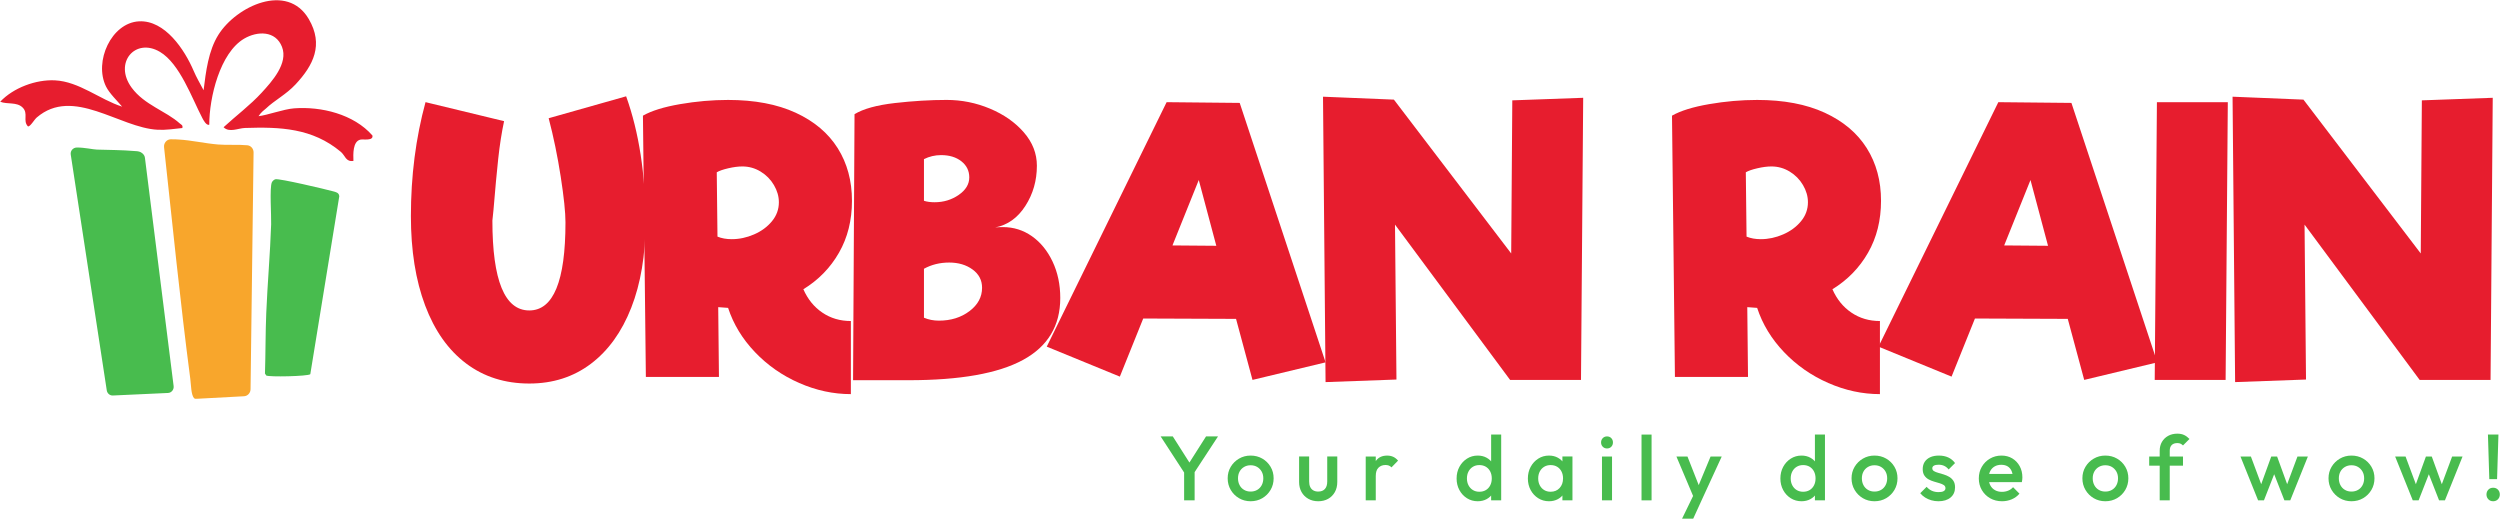
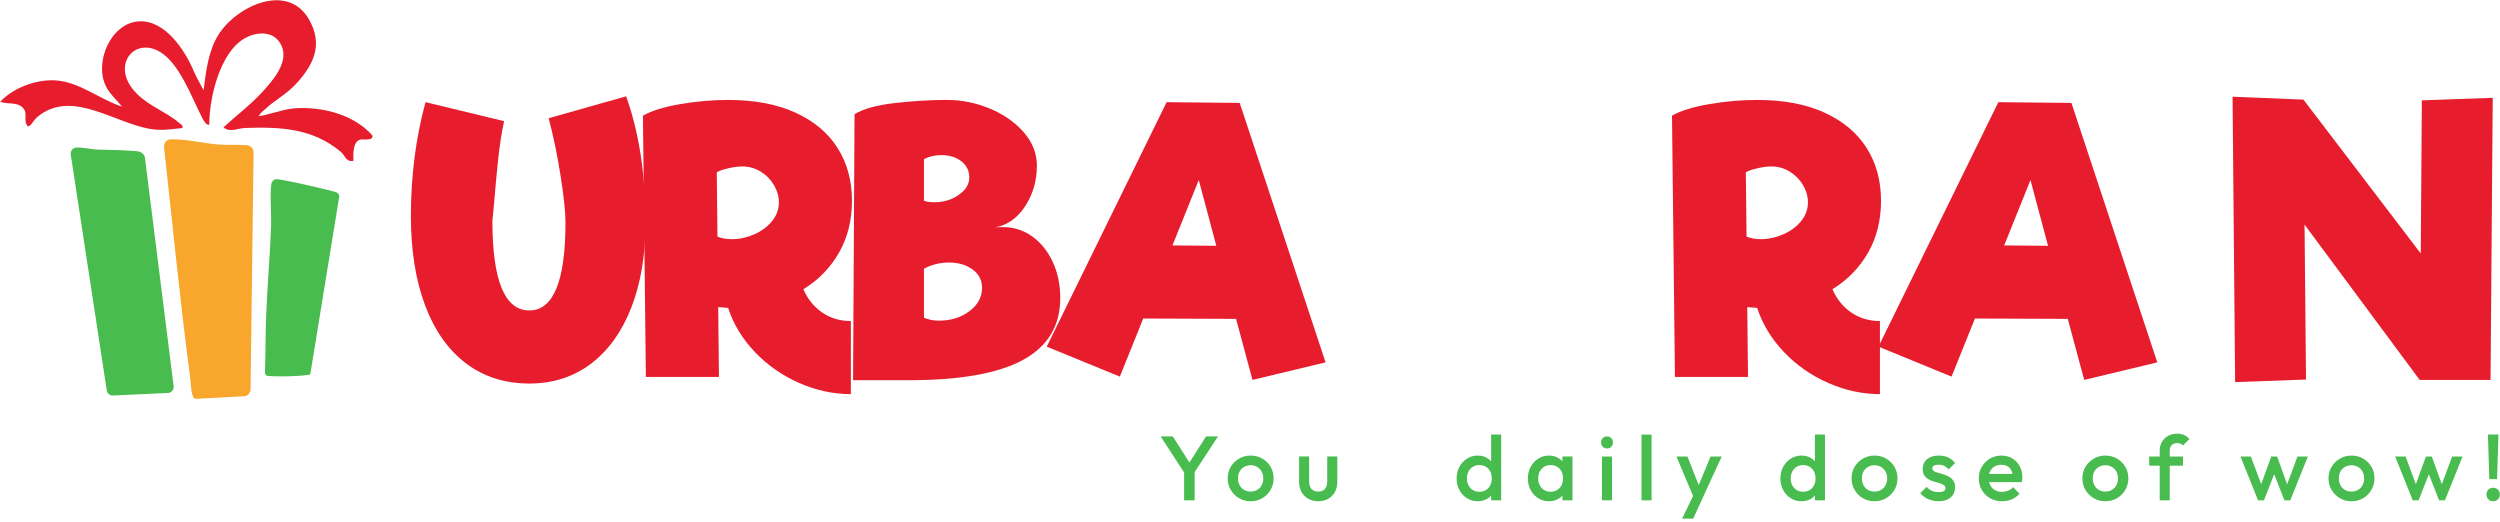
<svg xmlns="http://www.w3.org/2000/svg" fill="none" viewBox="0 0 512 107" height="107" width="512">
  <g clip-path="url(#clip0_130_11)">
    <path fill="#E71D2E" d="M95.453 74.431C91.81 71.688 89.017 67.733 87.07 62.569C85.125 57.404 84.152 51.305 84.152 44.27C84.152 36.038 85.149 28.254 87.146 20.92L103.237 24.812C102.736 27.158 102.338 29.714 102.038 32.483C101.74 35.252 101.414 38.758 101.066 42.998L100.842 45.168C100.842 57.442 103.36 63.579 108.399 63.579C113.34 63.579 115.81 57.568 115.81 45.542C115.81 43.498 115.484 40.378 114.837 36.187C114.187 31.996 113.364 28.006 112.367 24.213L128.232 19.723C130.876 27.108 132.2 35.715 132.2 45.542C132.2 52.229 131.226 58.054 129.281 63.018C127.335 67.983 124.577 71.811 121.011 74.505C117.442 77.2 113.239 78.547 108.399 78.547C103.41 78.547 99.094 77.176 95.453 74.431Z" />
    <path fill="#E71D2E" d="M146.94 48.459C147.788 48.809 148.761 48.983 149.86 48.983C151.405 48.983 152.927 48.66 154.424 48.01C155.921 47.362 157.143 46.464 158.092 45.316C159.039 44.169 159.514 42.872 159.514 41.424C159.514 40.226 159.178 39.055 158.504 37.906C157.83 36.76 156.919 35.837 155.772 35.137C154.624 34.44 153.377 34.089 152.03 34.089C151.181 34.089 150.22 34.215 149.149 34.464C148.075 34.714 147.289 34.987 146.792 35.287L146.94 48.459ZM168.42 64.025C170.115 65.174 172.061 65.747 174.257 65.747V80.715C170.666 80.715 167.134 79.954 163.668 78.432C160.199 76.912 157.181 74.802 154.611 72.108C152.042 69.414 150.208 66.397 149.112 63.053L147.091 62.903L147.241 77.197H132.273L131.674 23.687C133.419 22.69 135.951 21.904 139.269 21.329C142.587 20.757 145.867 20.468 149.112 20.468C154.549 20.468 159.164 21.343 162.957 23.088C166.748 24.835 169.618 27.255 171.564 30.347C173.508 33.442 174.482 37.034 174.482 41.124C174.482 45.117 173.596 48.66 171.824 51.752C170.053 54.846 167.621 57.341 164.527 59.236C165.427 61.283 166.723 62.879 168.42 64.025Z" />
    <path fill="#E71D2E" d="M198.546 63.722C200.266 62.426 201.128 60.83 201.128 58.933C201.128 57.387 200.478 56.14 199.182 55.191C197.883 54.244 196.287 53.769 194.392 53.769C192.495 53.769 190.773 54.194 189.227 55.041V65.07C190.175 65.47 191.198 65.668 192.296 65.668C194.74 65.668 196.824 65.021 198.546 63.722ZM196.898 33.038C195.825 32.191 194.441 31.766 192.745 31.766C191.497 31.766 190.324 32.041 189.227 32.589V41.121C189.827 41.322 190.549 41.42 191.398 41.42C193.243 41.42 194.89 40.922 196.337 39.923C197.783 38.927 198.508 37.729 198.508 36.331C198.508 34.984 197.971 33.887 196.898 33.038ZM205.393 46.509C207.587 46.509 209.571 47.134 211.343 48.38C213.113 49.629 214.524 51.363 215.572 53.582C216.619 55.803 217.143 58.285 217.143 61.028C217.143 66.716 214.599 70.945 209.51 73.714C204.421 76.483 196.611 77.867 186.085 77.867H174.709L175.007 23.384C176.805 22.287 179.56 21.526 183.278 21.101C186.994 20.678 190.524 20.465 193.868 20.465C196.96 20.465 199.93 21.064 202.774 22.261C205.618 23.458 207.924 25.081 209.697 27.126C211.467 29.172 212.354 31.443 212.354 33.936C212.354 36.981 211.568 39.725 209.995 42.169C208.424 44.614 206.366 46.086 203.821 46.584C204.17 46.535 204.694 46.509 205.393 46.509Z" />
    <path fill="#E71D2E" d="M249.1 50.338L245.508 36.867L240.119 50.264L249.1 50.338ZM253.142 65.306L234.132 65.231L229.343 77.131L214.375 70.994L238.923 20.926L253.891 21.076L271.478 74.212L256.51 77.805L253.142 65.306Z" />
-     <path fill="#E71D2E" d="M324.237 20.028L323.788 77.805H309.269L285.695 45.998L285.994 77.73L271.475 78.254L270.951 19.804L285.47 20.402L309.494 51.91L309.718 20.552L324.237 20.028Z" />
    <path fill="#E71D2E" d="M357.693 48.459C358.54 48.809 359.513 48.983 360.612 48.983C362.157 48.983 363.68 48.66 365.177 48.01C366.674 47.362 367.895 46.464 368.844 45.316C369.791 44.169 370.266 42.872 370.266 41.424C370.266 40.226 369.93 39.055 369.256 37.906C368.582 36.76 367.671 35.837 366.524 35.137C365.376 34.44 364.129 34.089 362.782 34.089C361.933 34.089 360.972 34.215 359.901 34.464C358.827 34.714 358.041 34.987 357.543 35.287L357.693 48.459ZM379.172 64.025C380.867 65.174 382.813 65.747 385.01 65.747V80.715C381.417 80.715 377.886 79.954 374.42 78.432C370.951 76.912 367.933 74.802 365.364 72.108C362.794 69.414 360.96 66.397 359.864 63.053L357.843 62.903L357.993 77.197H343.025L342.426 23.687C344.171 22.69 346.703 21.904 350.022 21.329C353.339 20.757 356.619 20.468 359.864 20.468C365.301 20.468 369.916 21.343 373.709 23.088C377.5 24.835 380.37 27.255 382.316 30.347C384.261 33.442 385.234 37.034 385.234 41.124C385.234 45.117 384.347 48.66 382.578 51.752C380.805 54.846 378.373 57.341 375.281 59.236C376.179 61.283 377.475 62.879 379.172 64.025Z" />
    <path fill="#E71D2E" d="M419.437 50.338L415.844 36.867L410.456 50.264L419.437 50.338ZM423.478 65.306L404.469 65.231L399.679 77.131L384.711 70.994L409.258 20.926L424.227 21.076L441.814 74.212L426.846 77.805L423.478 65.306Z" />
-     <path fill="#E71D2E" d="M441.736 20.926H456.255L455.806 77.805H441.287L441.736 20.926Z" />
    <path fill="#E71D2E" d="M510.513 20.028L510.066 77.805H495.545L471.971 45.998L472.271 77.73L457.751 78.254L457.229 19.804L471.746 20.402L495.771 51.91L495.996 20.552L510.513 20.028Z" />
    <path fill="#F8A62C" d="M51.932 31.227L51.313 79.71C51.303 80.481 50.718 81.112 49.976 81.152L40.398 81.666C40.169 81.678 39.885 81.708 39.731 81.531C39.121 80.825 39.135 78.841 38.967 77.555C36.907 61.811 35.328 45.978 33.599 30.153C33.508 29.318 34.112 28.572 34.922 28.528C35.544 28.493 36.205 28.554 36.553 28.573C39.122 28.709 42.025 29.378 44.651 29.592C46.632 29.753 48.658 29.567 50.651 29.75C51.385 29.818 51.942 30.464 51.932 31.227Z" />
    <path fill="#48BC4E" d="M34.415 80.479L23.111 80.999C22.816 81.013 22.527 80.914 22.298 80.722C22.066 80.526 21.912 80.249 21.865 79.944L14.488 31.655C14.367 30.861 14.987 30.211 15.762 30.21C17.319 30.207 19.034 30.608 19.842 30.636C22.791 30.742 24.386 30.672 28.083 30.968C28.643 31.013 29.104 31.262 29.432 31.684C29.569 31.86 29.653 32.075 29.681 32.299L35.559 79.065C35.65 79.793 35.122 80.446 34.415 80.479Z" />
    <path fill="#E71D2E" d="M60.526 17.286C58.558 19.393 56.282 20.491 54.438 22.247C54.125 22.546 53.547 22.867 52.948 23.791C54.69 23.615 58.074 22.352 60.222 22.189C65.765 21.77 72.424 23.363 76.272 27.745C76.513 28.894 74.423 28.474 73.849 28.587C72.217 28.91 72.337 31.608 72.381 32.953C70.812 33.208 70.704 31.855 69.796 31.094C63.976 26.221 57.372 25.968 50.148 26.21C48.784 26.256 46.948 27.222 45.788 26.055C48.33 23.717 51.232 21.548 53.576 18.997C55.692 16.694 59.07 12.968 57.752 9.598C56.433 6.227 52.689 6.347 50.02 7.905C45.048 10.805 42.842 20.015 42.86 25.549C42.246 25.743 41.651 24.582 41.436 24.172C39.295 20.096 36.842 13.052 32.758 10.624C27.727 7.633 23.196 12.852 26.974 17.971C29.583 21.507 33.986 22.728 36.806 25.272C37.138 25.571 37.489 25.592 37.345 26.222C35.643 26.393 34.041 26.659 32.305 26.574C24.457 26.186 14.982 17.667 7.527 24.062C6.997 24.517 6.191 25.989 5.722 25.885C4.603 24.71 5.89 23.22 4.605 21.994C3.393 20.836 1.503 21.414 0.041 20.835C2.744 17.955 7.393 16.261 11.244 16.453C16.219 16.7 20.406 20.368 25.018 21.845C24.008 20.645 22.403 19.121 21.709 17.712C19.195 12.595 22.816 4.661 28.471 4.37C33.778 4.098 37.801 10.146 39.678 14.552C40.222 15.829 40.903 16.983 41.696 18.479C42.168 14.667 42.675 10.393 44.727 7.125C48.409 1.264 58.825 -3.654 63.24 3.906C66.316 9.172 64.178 13.377 60.526 17.286Z" />
    <path fill="#48BC4E" d="M63.55 76.631C63.134 77.072 55 77.243 54.524 76.899L54.266 76.495C54.397 72.37 54.359 68.198 54.531 64.076C54.784 58.039 55.329 51.951 55.531 45.931C55.59 44.19 55.183 38.399 55.679 37.337C55.804 37.07 56.123 36.785 56.4 36.71C57.152 36.507 66.675 38.752 68.185 39.171C68.776 39.334 69.434 39.439 69.484 40.203L63.55 76.631Z" />
    <path fill="#48BC4E" d="M242.508 102.473V95.887H244.659V102.473H242.508ZM242.807 97.234L237.699 89.376H240.188L244.173 95.644H243.013L246.998 89.376H249.449L244.304 97.234H242.807Z" />
    <path fill="#48BC4E" d="M256.124 100.673C256.635 100.673 257.088 100.558 257.481 100.327C257.874 100.097 258.18 99.775 258.398 99.363C258.616 98.952 258.725 98.484 258.725 97.96C258.725 97.436 258.612 96.975 258.388 96.576C258.163 96.176 257.858 95.862 257.471 95.631C257.084 95.4 256.635 95.284 256.124 95.284C255.625 95.284 255.18 95.4 254.787 95.631C254.394 95.862 254.087 96.176 253.87 96.576C253.652 96.975 253.542 97.436 253.542 97.96C253.542 98.484 253.652 98.952 253.87 99.363C254.087 99.775 254.394 100.097 254.787 100.327C255.18 100.558 255.625 100.673 256.124 100.673ZM256.124 102.656C255.251 102.656 254.459 102.448 253.748 102.03C253.037 101.612 252.473 101.047 252.055 100.336C251.636 99.625 251.428 98.833 251.428 97.96C251.428 97.088 251.636 96.302 252.055 95.603C252.473 94.904 253.037 94.347 253.748 93.929C254.459 93.511 255.251 93.301 256.124 93.301C257.01 93.301 257.808 93.507 258.519 93.919C259.23 94.33 259.794 94.889 260.213 95.594C260.631 96.299 260.839 97.088 260.839 97.96C260.839 98.833 260.631 99.625 260.213 100.336C259.794 101.047 259.23 101.612 258.519 102.03C257.808 102.448 257.01 102.656 256.124 102.656Z" />
    <path fill="#48BC4E" d="M269.965 102.656C269.204 102.656 268.528 102.488 267.936 102.151C267.343 101.814 266.882 101.35 266.551 100.758C266.221 100.165 266.055 99.483 266.055 98.708V93.488H268.113V98.615C268.113 99.053 268.185 99.423 268.329 99.729C268.472 100.034 268.684 100.269 268.965 100.43C269.245 100.592 269.578 100.673 269.965 100.673C270.564 100.673 271.023 100.496 271.341 100.14C271.659 99.785 271.817 99.277 271.817 98.615V93.488H273.875V98.708C273.875 99.494 273.711 100.184 273.38 100.777C273.05 101.369 272.591 101.831 272.004 102.161C271.418 102.492 270.738 102.656 269.965 102.656Z" />
-     <path fill="#48BC4E" d="M281.757 97.477L281.046 97.122C281.046 95.988 281.3 95.067 281.805 94.362C282.31 93.658 283.073 93.305 284.096 93.305C284.545 93.305 284.951 93.387 285.312 93.548C285.674 93.71 286.011 93.972 286.323 94.334L284.975 95.718C284.813 95.544 284.632 95.419 284.433 95.344C284.233 95.269 284.003 95.232 283.741 95.232C283.167 95.232 282.693 95.413 282.319 95.775C281.944 96.136 281.757 96.704 281.757 97.477ZM279.699 102.473V93.492H281.757V102.473H279.699Z" />
    <path fill="#48BC4E" d="M307.443 102.469H305.385V100.056L305.74 97.867L305.385 95.696V88.998H307.443V102.469ZM302.971 100.71C303.483 100.71 303.928 100.596 304.31 100.365C304.69 100.134 304.986 99.812 305.198 99.401C305.41 98.989 305.516 98.515 305.516 97.979C305.516 97.442 305.41 96.968 305.198 96.557C304.986 96.145 304.69 95.825 304.31 95.594C303.928 95.363 303.483 95.247 302.971 95.247C302.472 95.247 302.033 95.363 301.653 95.594C301.272 95.825 300.973 96.145 300.755 96.557C300.536 96.968 300.427 97.442 300.427 97.979C300.427 98.515 300.536 98.989 300.755 99.401C300.973 99.812 301.272 100.134 301.653 100.365C302.033 100.596 302.472 100.71 302.971 100.71ZM302.635 102.656C301.824 102.656 301.092 102.45 300.437 102.039C299.782 101.627 299.264 101.07 298.884 100.365C298.502 99.66 298.312 98.871 298.312 97.998C298.312 97.112 298.502 96.317 298.884 95.613C299.264 94.908 299.782 94.347 300.437 93.929C301.092 93.511 301.824 93.301 302.635 93.301C303.321 93.301 303.928 93.448 304.459 93.742C304.988 94.035 305.41 94.436 305.722 94.948C306.034 95.46 306.189 96.039 306.189 96.688V99.27C306.189 99.918 306.036 100.498 305.732 101.01C305.425 101.522 305.004 101.924 304.468 102.217C303.932 102.51 303.321 102.656 302.635 102.656Z" />
    <path fill="#48BC4E" d="M319.981 102.469V100.056L320.336 97.867L319.981 95.696V93.488H322.039V102.469H319.981ZM317.567 100.71C318.328 100.71 318.943 100.456 319.411 99.943C319.878 99.432 320.112 98.777 320.112 97.979C320.112 97.442 320.006 96.968 319.793 96.557C319.581 96.145 319.286 95.825 318.905 95.594C318.525 95.363 318.078 95.247 317.567 95.247C317.068 95.247 316.629 95.363 316.249 95.594C315.868 95.825 315.569 96.145 315.35 96.557C315.132 96.968 315.022 97.442 315.022 97.979C315.022 98.515 315.132 98.989 315.35 99.401C315.569 99.812 315.868 100.134 316.249 100.365C316.629 100.596 317.068 100.71 317.567 100.71ZM317.23 102.656C316.419 102.656 315.687 102.45 315.032 102.039C314.378 101.627 313.86 101.07 313.479 100.365C313.099 99.66 312.908 98.871 312.908 97.998C312.908 97.112 313.099 96.317 313.479 95.613C313.86 94.908 314.378 94.347 315.032 93.929C315.687 93.511 316.419 93.301 317.23 93.301C317.916 93.301 318.525 93.448 319.055 93.742C319.585 94.035 320.006 94.436 320.317 94.948C320.629 95.46 320.785 96.039 320.785 96.688V99.27C320.785 99.918 320.633 100.498 320.327 101.01C320.022 101.522 319.6 101.924 319.064 102.217C318.527 102.51 317.916 102.656 317.23 102.656Z" />
    <path fill="#48BC4E" d="M328.086 102.473V93.492H330.144V102.473H328.086ZM329.115 91.845C328.765 91.845 328.476 91.727 328.245 91.49C328.014 91.254 327.898 90.96 327.898 90.611C327.898 90.263 328.014 89.968 328.245 89.731C328.476 89.494 328.765 89.376 329.115 89.376C329.476 89.376 329.769 89.494 329.994 89.731C330.218 89.968 330.331 90.263 330.331 90.611C330.331 90.96 330.218 91.254 329.994 91.49C329.769 91.727 329.476 91.845 329.115 91.845Z" />
    <path fill="#48BC4E" d="M336.184 102.473V89.001H338.242V102.473H336.184Z" />
    <path fill="#48BC4E" d="M344.49 106.219L347.278 100.475L348.438 102.57L346.773 106.219H344.49ZM347.166 102.57L343.33 93.496H345.594L348.213 100.157H347.559L350.328 93.496H352.61L348.438 102.57H347.166Z" />
    <path fill="#48BC4E" d="M373.754 102.469H371.695V100.056L372.051 97.867L371.695 95.696V88.998H373.754V102.469ZM369.282 100.71C369.793 100.71 370.24 100.596 370.62 100.365C371.001 100.134 371.296 99.812 371.508 99.401C371.72 98.989 371.826 98.515 371.826 97.979C371.826 97.442 371.72 96.968 371.508 96.557C371.296 96.145 371.001 95.825 370.62 95.594C370.24 95.363 369.793 95.247 369.282 95.247C368.783 95.247 368.344 95.363 367.963 95.594C367.583 95.825 367.282 96.145 367.065 96.557C366.847 96.968 366.737 97.442 366.737 97.979C366.737 98.515 366.847 98.989 367.065 99.401C367.282 99.812 367.583 100.134 367.963 100.365C368.344 100.596 368.783 100.71 369.282 100.71ZM368.945 102.656C368.134 102.656 367.402 102.45 366.747 102.039C366.092 101.627 365.575 101.07 365.194 100.365C364.814 99.66 364.623 98.871 364.623 97.998C364.623 97.112 364.814 96.317 365.194 95.613C365.575 94.908 366.092 94.347 366.747 93.929C367.402 93.511 368.134 93.301 368.945 93.301C369.631 93.301 370.24 93.448 370.77 93.742C371.3 94.035 371.72 94.436 372.032 94.948C372.344 95.46 372.5 96.039 372.5 96.688V99.27C372.5 99.918 372.348 100.498 372.042 101.01C371.737 101.522 371.315 101.924 370.779 102.217C370.242 102.51 369.631 102.656 368.945 102.656Z" />
    <path fill="#48BC4E" d="M383.893 100.673C384.405 100.673 384.858 100.558 385.251 100.327C385.644 100.097 385.949 99.775 386.167 99.363C386.386 98.952 386.494 98.484 386.494 97.96C386.494 97.436 386.382 96.975 386.157 96.576C385.933 96.176 385.627 95.862 385.241 95.631C384.854 95.4 384.405 95.284 383.893 95.284C383.395 95.284 382.949 95.4 382.556 95.631C382.163 95.862 381.857 96.176 381.64 96.576C381.421 96.975 381.311 97.436 381.311 97.96C381.311 98.484 381.421 98.952 381.64 99.363C381.857 99.775 382.163 100.097 382.556 100.327C382.949 100.558 383.395 100.673 383.893 100.673ZM383.893 102.656C383.02 102.656 382.228 102.448 381.517 102.03C380.806 101.612 380.243 101.047 379.825 100.336C379.407 99.625 379.197 98.833 379.197 97.96C379.197 97.088 379.407 96.302 379.825 95.603C380.243 94.904 380.806 94.347 381.517 93.929C382.228 93.511 383.02 93.301 383.893 93.301C384.779 93.301 385.577 93.507 386.288 93.919C386.999 94.33 387.563 94.889 387.982 95.594C388.4 96.299 388.608 97.088 388.608 97.96C388.608 98.833 388.4 99.625 387.982 100.336C387.563 101.047 386.999 101.612 386.288 102.03C385.577 102.448 384.779 102.656 383.893 102.656Z" />
    <path fill="#48BC4E" d="M396.989 102.656C396.49 102.656 396.01 102.591 395.548 102.46C395.087 102.329 394.663 102.142 394.276 101.899C393.889 101.656 393.553 101.359 393.266 101.01L394.575 99.7C394.887 100.062 395.246 100.334 395.652 100.515C396.057 100.695 396.515 100.785 397.026 100.785C397.488 100.785 397.837 100.717 398.074 100.579C398.311 100.442 398.43 100.243 398.43 99.981C398.43 99.707 398.317 99.494 398.093 99.345C397.868 99.195 397.579 99.068 397.223 98.962C396.868 98.856 396.494 98.746 396.101 98.634C395.708 98.521 395.334 98.369 394.978 98.176C394.623 97.983 394.332 97.717 394.108 97.38C393.883 97.043 393.771 96.607 393.771 96.07C393.771 95.498 393.906 95.004 394.174 94.592C394.442 94.181 394.822 93.862 395.315 93.638C395.808 93.413 396.396 93.301 397.082 93.301C397.806 93.301 398.446 93.43 399.001 93.685C399.555 93.941 400.02 94.324 400.394 94.835L399.084 96.145C398.823 95.821 398.523 95.578 398.186 95.415C397.85 95.255 397.463 95.172 397.026 95.172C396.615 95.172 396.297 95.236 396.072 95.359C395.848 95.484 395.735 95.665 395.735 95.902C395.735 96.153 395.848 96.345 396.072 96.482C396.297 96.62 396.587 96.738 396.943 96.837C397.298 96.939 397.672 97.047 398.065 97.165C398.458 97.284 398.832 97.446 399.188 97.652C399.543 97.858 399.833 98.132 400.057 98.475C400.282 98.818 400.394 99.263 400.394 99.812C400.394 100.685 400.089 101.378 399.477 101.889C398.866 102.401 398.037 102.656 396.989 102.656Z" />
    <path fill="#48BC4E" d="M410.012 102.656C409.114 102.656 408.307 102.454 407.59 102.049C406.873 101.643 406.305 101.085 405.887 100.374C405.469 99.663 405.26 98.866 405.26 97.979C405.26 97.093 405.466 96.299 405.877 95.594C406.289 94.889 406.848 94.33 407.552 93.919C408.256 93.507 409.039 93.301 409.9 93.301C410.736 93.301 411.475 93.496 412.118 93.881C412.76 94.268 413.265 94.798 413.633 95.472C414.001 96.145 414.184 96.912 414.184 97.773C414.184 97.923 414.176 98.076 414.157 98.232C414.138 98.388 414.11 98.559 414.072 98.746H406.7V97.062H413.006L412.239 97.736C412.214 97.187 412.108 96.725 411.921 96.351C411.733 95.977 411.469 95.69 411.126 95.49C410.782 95.291 410.361 95.191 409.862 95.191C409.339 95.191 408.883 95.303 408.497 95.528C408.11 95.752 407.811 96.068 407.599 96.473C407.386 96.879 407.28 97.361 407.28 97.923C407.28 98.484 407.393 98.978 407.617 99.401C407.842 99.825 408.16 100.153 408.571 100.384C408.983 100.614 409.457 100.729 409.993 100.729C410.455 100.729 410.883 100.648 411.276 100.486C411.669 100.325 412.002 100.087 412.276 99.775L413.586 101.103C413.149 101.616 412.619 102.001 411.995 102.263C411.372 102.525 410.711 102.656 410.012 102.656Z" />
    <path fill="#48BC4E" d="M431.171 100.673C431.682 100.673 432.135 100.558 432.528 100.327C432.921 100.097 433.226 99.775 433.445 99.363C433.662 98.952 433.772 98.484 433.772 97.96C433.772 97.436 433.659 96.975 433.435 96.576C433.21 96.176 432.905 95.862 432.518 95.631C432.131 95.4 431.682 95.284 431.171 95.284C430.672 95.284 430.227 95.4 429.834 95.631C429.441 95.862 429.135 96.176 428.917 96.576C428.699 96.975 428.589 97.436 428.589 97.96C428.589 98.484 428.699 98.952 428.917 99.363C429.135 99.775 429.441 100.097 429.834 100.327C430.227 100.558 430.672 100.673 431.171 100.673ZM431.171 102.656C430.298 102.656 429.506 102.448 428.795 102.03C428.084 101.612 427.52 101.047 427.102 100.336C426.683 99.625 426.475 98.833 426.475 97.96C426.475 97.088 426.683 96.302 427.102 95.603C427.52 94.904 428.084 94.347 428.795 93.929C429.506 93.511 430.298 93.301 431.171 93.301C432.056 93.301 432.855 93.507 433.566 93.919C434.277 94.33 434.842 94.889 435.26 95.594C435.677 96.299 435.886 97.088 435.886 97.96C435.886 98.833 435.677 99.625 435.26 100.336C434.842 101.047 434.277 101.612 433.566 102.03C432.855 102.448 432.056 102.656 431.171 102.656Z" />
    <path fill="#48BC4E" d="M442.306 102.473V92.313C442.306 91.628 442.459 91.022 442.765 90.498C443.071 89.974 443.495 89.563 444.037 89.263C444.58 88.964 445.206 88.814 445.917 88.814C446.466 88.814 446.934 88.908 447.32 89.095C447.707 89.282 448.069 89.552 448.405 89.9L447.077 91.228C446.927 91.078 446.765 90.96 446.591 90.872C446.416 90.786 446.191 90.742 445.917 90.742C445.418 90.742 445.035 90.876 444.767 91.144C444.499 91.412 444.364 91.797 444.364 92.294V102.473H442.306ZM440.154 95.363V93.492H447.077V95.363H440.154Z" />
    <path fill="#48BC4E" d="M462.459 102.473L458.848 93.492H460.981L463.413 100.022L462.777 100.04L465.153 93.492H466.35L468.727 100.04L468.09 100.022L470.523 93.492H472.656L469.045 102.473H467.847L465.415 96.261H466.088L463.656 102.473H462.459Z" />
    <path fill="#48BC4E" d="M481.577 100.673C482.088 100.673 482.541 100.558 482.934 100.327C483.327 100.097 483.633 99.775 483.851 99.363C484.069 98.952 484.178 98.484 484.178 97.96C484.178 97.436 484.066 96.975 483.841 96.576C483.616 96.176 483.311 95.862 482.924 95.631C482.538 95.4 482.088 95.284 481.577 95.284C481.078 95.284 480.633 95.4 480.24 95.631C479.847 95.862 479.54 96.176 479.323 96.576C479.105 96.975 478.995 97.436 478.995 97.96C478.995 98.484 479.105 98.952 479.323 99.363C479.54 99.775 479.847 100.097 480.24 100.327C480.633 100.558 481.078 100.673 481.577 100.673ZM481.577 102.656C480.704 102.656 479.912 102.448 479.201 102.03C478.49 101.612 477.926 101.047 477.508 100.336C477.09 99.625 476.881 98.833 476.881 97.96C476.881 97.088 477.09 96.302 477.508 95.603C477.926 94.904 478.49 94.347 479.201 93.929C479.912 93.511 480.704 93.301 481.577 93.301C482.463 93.301 483.261 93.507 483.972 93.919C484.683 94.33 485.247 94.889 485.666 95.594C486.084 96.299 486.292 97.088 486.292 97.96C486.292 98.833 486.084 99.625 485.666 100.336C485.247 101.047 484.683 101.612 483.972 102.03C483.261 102.448 482.463 102.656 481.577 102.656Z" />
    <path fill="#48BC4E" d="M494.134 102.473L490.523 93.492H492.656L495.089 100.022L494.453 100.04L496.829 93.492H498.026L500.402 100.04L499.766 100.022L502.198 93.492H504.331L500.72 102.473H499.523L497.091 96.261H497.764L495.332 102.473H494.134Z" />
    <path fill="#48BC4E" d="M509.81 98.128L509.53 88.998H511.681L511.401 98.128H509.81ZM510.596 102.656C510.197 102.656 509.87 102.523 509.615 102.255C509.359 101.986 509.23 101.658 509.23 101.272C509.23 100.873 509.359 100.542 509.615 100.28C509.87 100.018 510.197 99.887 510.596 99.887C510.995 99.887 511.324 100.018 511.579 100.28C511.835 100.542 511.962 100.873 511.962 101.272C511.962 101.658 511.835 101.986 511.579 102.255C511.324 102.523 510.995 102.656 510.596 102.656Z" />
  </g>
  <defs>
    <clipPath id="clip0_130_11">
      <rect fill="white" height="106.273" width="512" />
    </clipPath>
  </defs>
</svg>